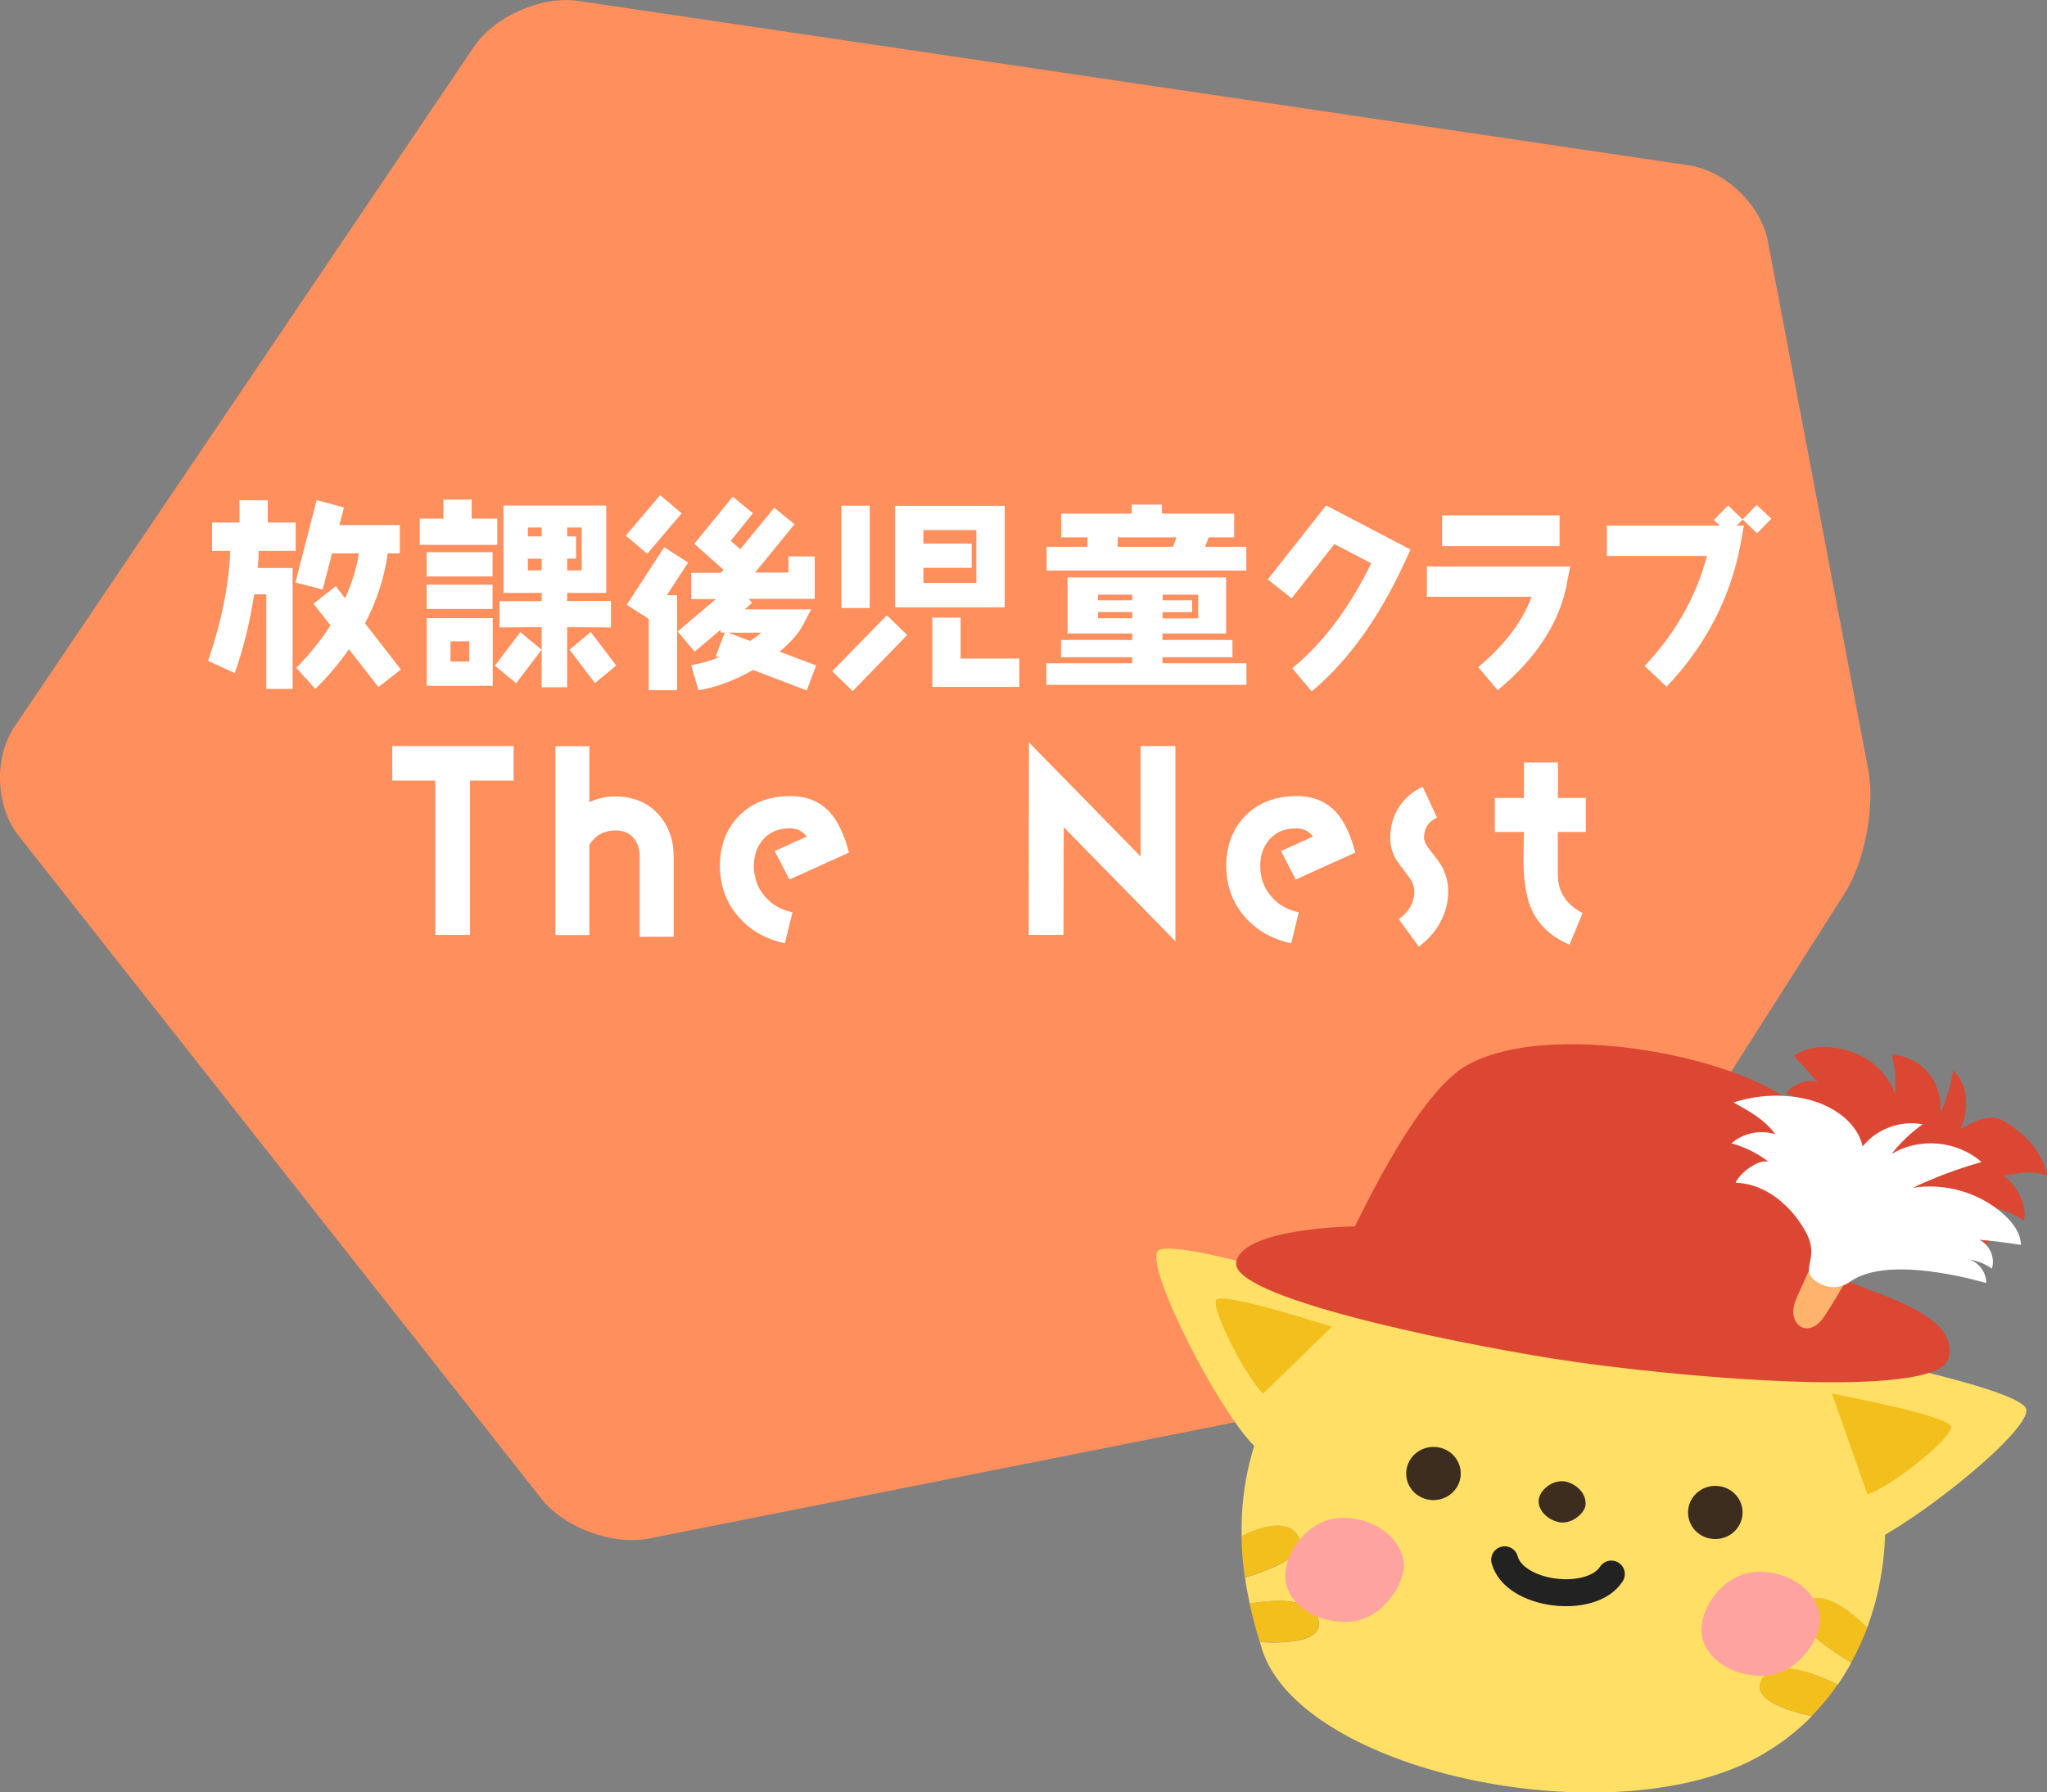
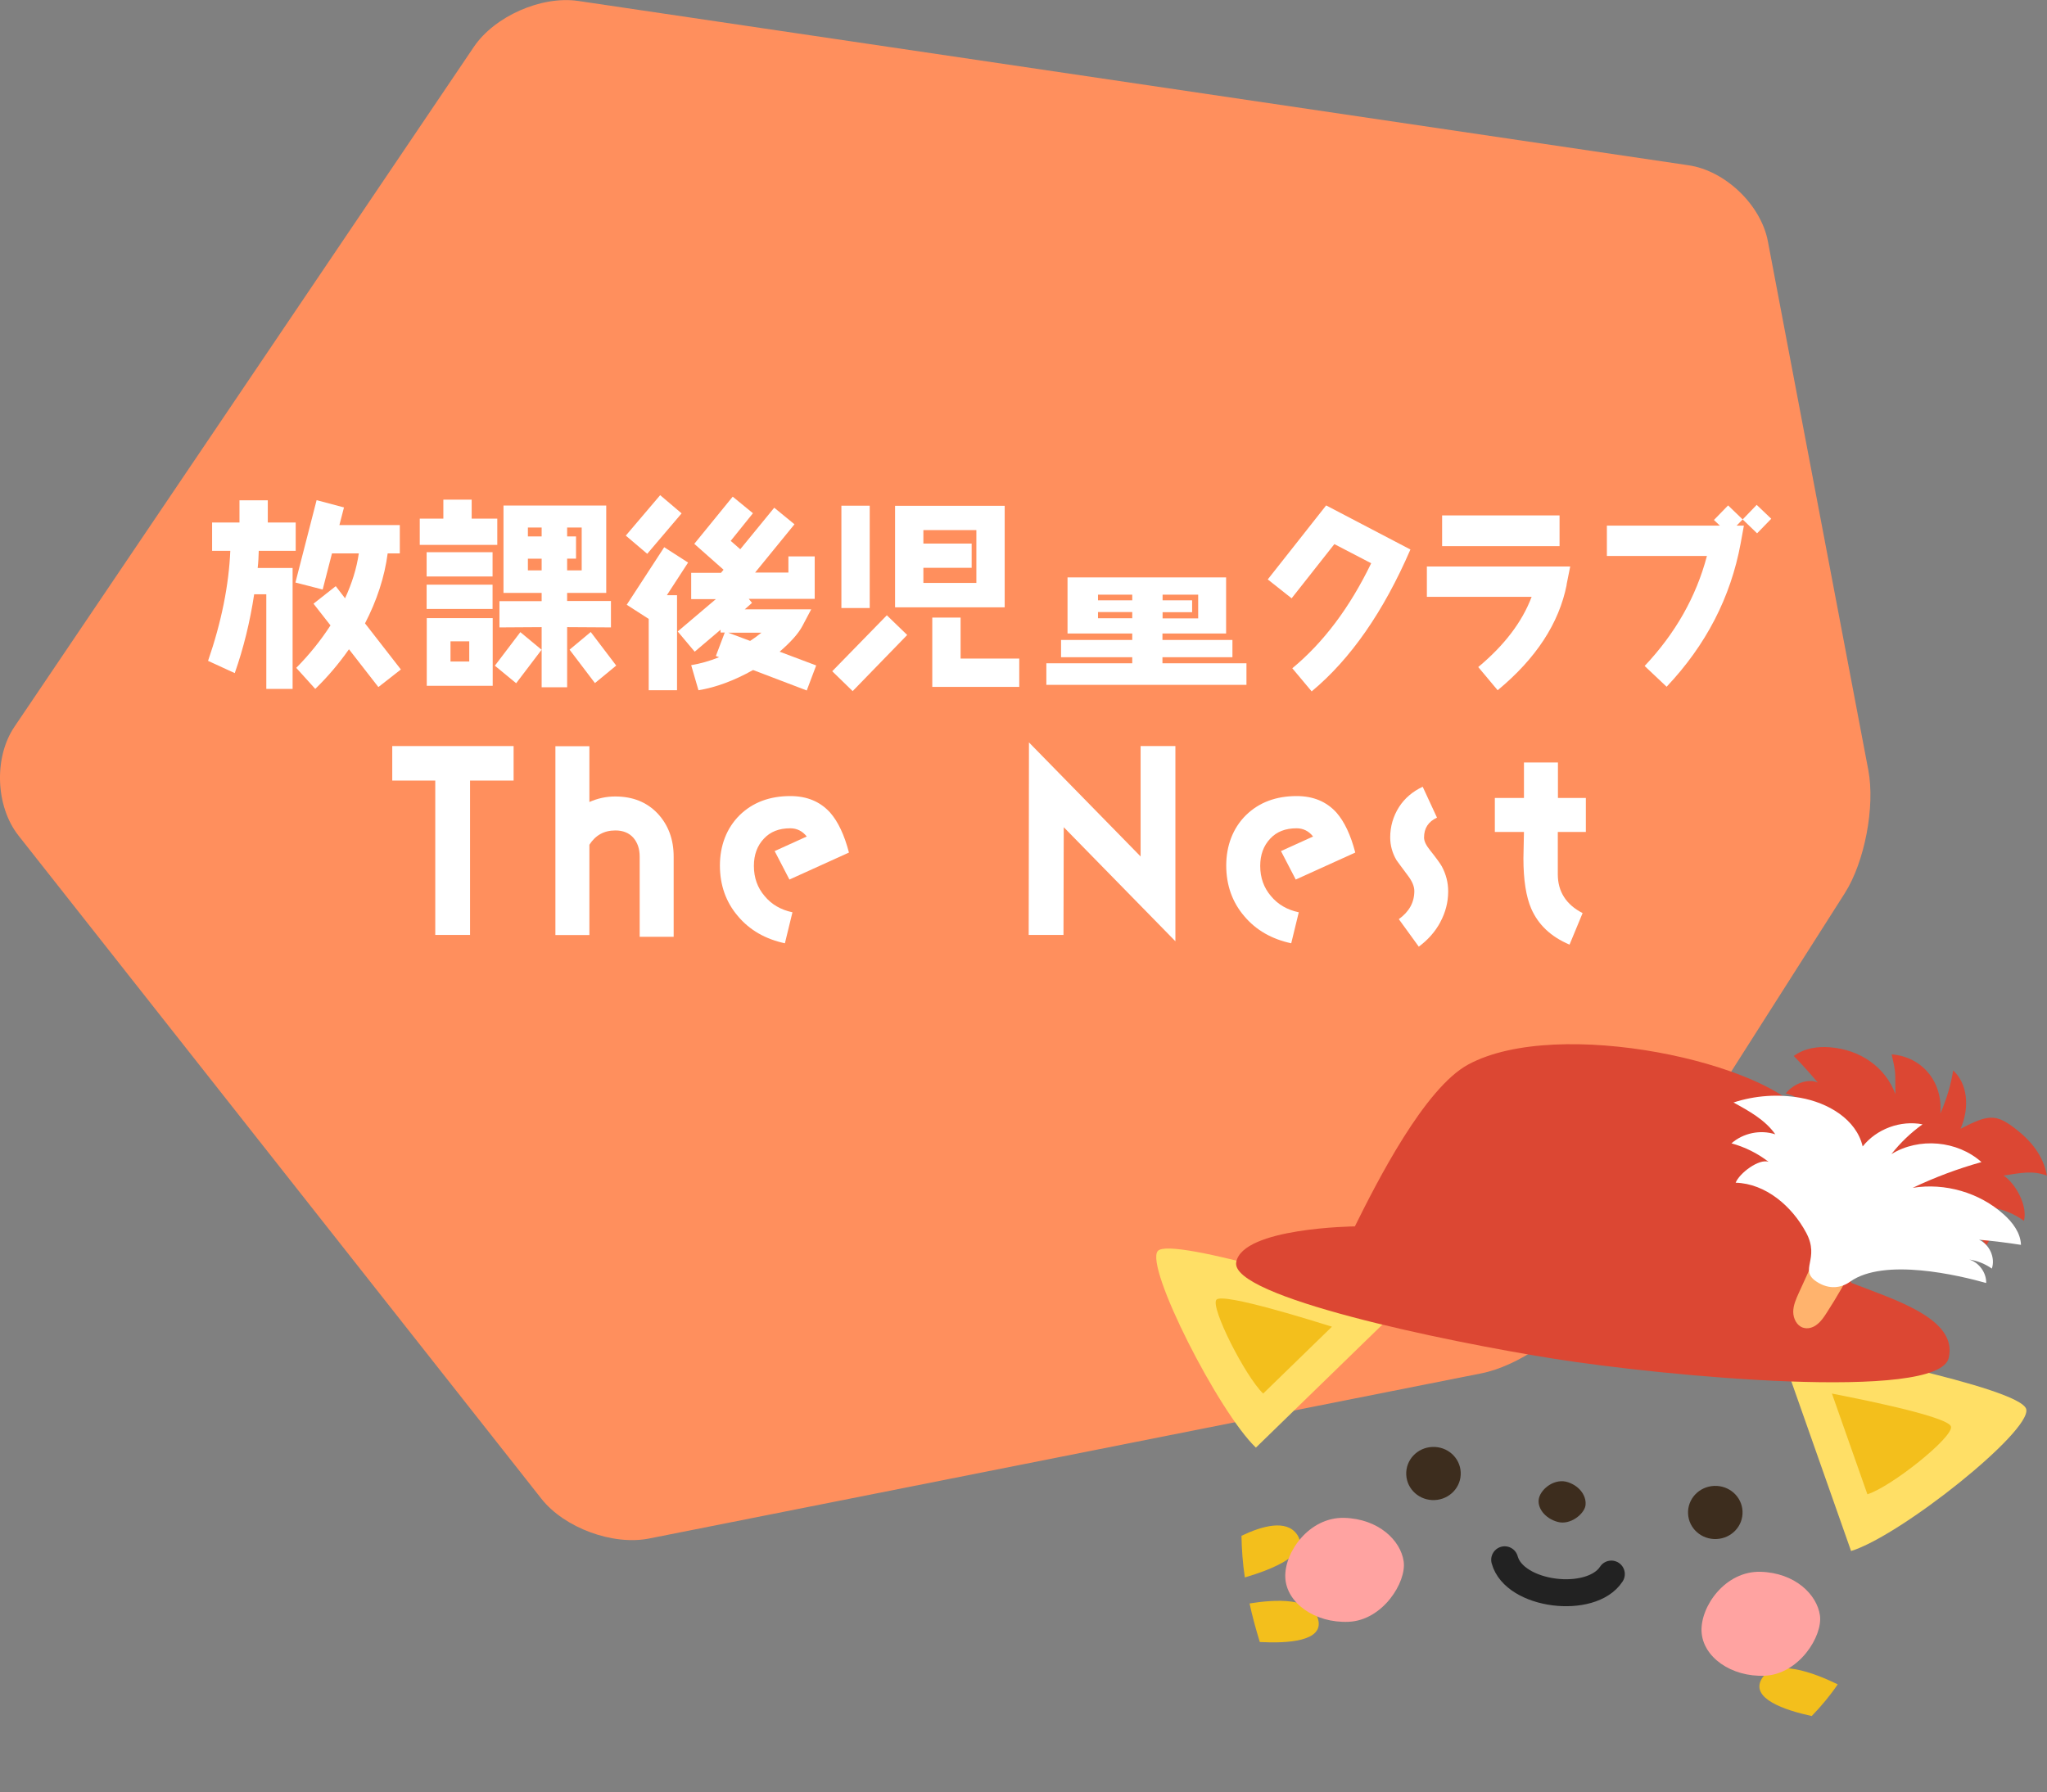
<svg xmlns="http://www.w3.org/2000/svg" id="_レイヤー_2" data-name="レイヤー 2" viewBox="0 0 151.81 132.95">
  <rect x="0" y="0" width="151.81" height="132.95" fill="#808080" stroke="none" />
  <defs>
    <style>
      .cls-1 {
        fill: #3d2d1e;
      }

      .cls-2 {
        fill: #fff;
      }

      .cls-3 {
        fill: #ffa3a1;
      }

      .cls-4 {
        fill: none;
        stroke: #222;
        stroke-linecap: round;
        stroke-linejoin: round;
        stroke-width: 2px;
      }

      .cls-5 {
        fill: #dc4733;
      }

      .cls-6 {
        fill: #ffb36d;
      }

      .cls-7 {
        fill: #ffdf66;
      }

      .cls-8 {
        fill: #ff8f5d;
      }

      .cls-9 {
        fill: #f3bf1c;
      }
    </style>
  </defs>
  <g id="header">
    <g>
      <path class="cls-8" d="M35.14,3.48c1.54-2.28,5.02-3.81,7.74-3.41l82.35,12.19c2.72.4,5.37,2.94,5.88,5.64l7.45,39.23c.51,2.7-.27,6.81-1.75,9.13l-19.36,30.42c-1.48,2.32-4.89,4.66-7.59,5.19l-61.71,12.25c-2.7.54-6.3-.79-8-2.95L1.37,61.98c-1.7-2.16-1.84-5.79-.3-8.07L35.14,3.48Z" />
      <g>
        <path class="cls-2" d="M19.19,40.85c-.01.41-.03.84-.08,1.28h2.59v8.97h-1.95v-7.02h-.9c-.31,2.05-.79,4-1.44,5.85l-1.98-.91c1-2.9,1.54-5.62,1.65-8.16h-1.35v-2.1h2.03v-1.65h2.1v1.65h2.07v2.1h-2.75ZM28.05,50.95l-2.17-2.79c-.73,1.04-1.56,2.03-2.5,2.94l-1.41-1.56c.98-.99,1.82-2.04,2.54-3.15l-1.26-1.61,1.65-1.3.69.9c.51-1.11.86-2.22,1.02-3.33h-1.99l-.69,2.68-2.02-.52,1.57-6.11,2.03.54-.34,1.31h4.48v2.1h-.9c-.23,1.75-.8,3.49-1.68,5.19l2.66,3.42-1.65,1.29Z" />
        <path class="cls-2" d="M31.13,40.42v-1.95h1.75v-1.41h2.1v1.41h1.9v1.95h-5.76ZM31.64,42.76v-1.8h4.89v1.8h-4.89ZM31.64,45.17v-1.8h4.89v1.8h-4.89ZM31.65,50.87v-5.02h4.89v5.02h-4.89ZM34.8,47.57h-1.39v1.5h1.39v-1.5ZM42.06,46.51v4.47h-1.89v-2.79l-1.89,2.49-1.58-1.3,1.89-2.49,1.58,1.31v-1.68l-3.13.02v-1.95h3.13v-.61h-2.83v-6.48h7.62v6.48h-2.9v.6h3.25v1.96l-3.25-.02ZM40.17,39.13h-1.02v.66h1.02v-.66ZM40.17,41.44h-1.02v.87h1.02v-.87ZM43.14,39.13h-1.08v.66h.66v1.65h-.66v.87h1.08v-3.18ZM44.13,50.68l-1.89-2.49,1.57-1.31,1.89,2.49-1.58,1.3Z" />
        <path class="cls-2" d="M48,41.08l-1.59-1.35,2.55-3,1.59,1.35-2.55,3ZM49.44,44.15h.77v7.05h-2.1v-5.29l-1.63-1.05,2.78-4.27,1.77,1.14-1.58,2.43ZM59.84,51.22l-3.99-1.52c-1.41.79-2.76,1.29-4.05,1.5l-.54-1.86c.66-.11,1.35-.3,2.07-.59l-.24-.09.66-1.74h-.31v-.21l-1.92,1.63-1.26-1.5,2.83-2.4h-1.83v-1.95h2.21l.19-.23-2.17-1.92,2.85-3.5,1.5,1.23-1.65,2.05.71.62,2.52-3.08,1.5,1.23-2.92,3.58h2.47v-1.2h1.95v3.15h-4.89l.24.3-.54.48h4.93l-.65,1.23c-.3.57-.87,1.2-1.69,1.91l2.71,1.02-.69,1.83ZM54,46.93l1.63.61c.3-.19.58-.4.84-.61h-2.47Z" />
        <path class="cls-2" d="M63.23,51.26l-1.51-1.47,4.05-4.15,1.51,1.46-4.05,4.17ZM62.4,45.1v-7.59h2.1v7.59h-2.1ZM66.38,45.05v-7.53h8.13v7.53h-8.13ZM72.41,39.32h-3.93v1h3.58v1.8h-3.58v1.12h3.93v-3.93ZM69.14,50.95v-5.14h2.1v3.04h4.35v2.1h-6.45Z" />
        <path class="cls-2" d="M97.28,51.29l-1.44-1.72c2.31-1.91,4.26-4.5,5.85-7.79l-2.73-1.42-3.17,4.02-1.77-1.4,4.33-5.49,6.25,3.27c-2,4.62-4.44,8.13-7.33,10.53Z" />
        <path class="cls-2" d="M116.19,43.37c-.57,2.87-2.28,5.48-5.12,7.83l-1.44-1.72c1.93-1.61,3.25-3.33,3.96-5.21h-7.77v-2.25h10.63l-.27,1.35ZM106.95,40.51v-2.28h8.71v2.28h-8.71Z" />
        <path class="cls-2" d="M130.31,39.56l-1.07-1.03-.45.46h.54l-.24,1.32c-.74,4-2.57,7.54-5.49,10.63l-1.63-1.54c2.28-2.42,3.82-5.13,4.62-8.16h-7.42v-2.25h8.38l-.44-.42,1.05-1.08,1.08,1.04,1.04-1.08,1.08,1.03-1.05,1.08Z" />
        <path class="cls-2" d="M34.86,57.9v11.45h-2.58v-11.45h-3.19v-2.56h9v2.56h-3.24Z" />
        <path class="cls-2" d="M47.44,69.48v-5.94c0-.58-.16-1.04-.47-1.4-.32-.36-.77-.54-1.33-.54-.85,0-1.48.36-1.93,1.06v6.7h-2.52v-14.01h2.52v4.14c.61-.27,1.24-.41,1.91-.41,1.3,0,2.34.41,3.15,1.26.79.85,1.19,1.91,1.19,3.21v5.94h-2.52Z" />
        <path class="cls-2" d="M58.55,65.25l-1.1-2.12,2.38-1.08c-.32-.41-.74-.61-1.22-.61-.83,0-1.48.25-1.96.77-.49.52-.74,1.19-.74,2.02,0,.88.27,1.62.79,2.23.52.63,1.21,1.03,2.07,1.21l-.56,2.3c-1.44-.31-2.61-.97-3.49-2.02-.88-1.03-1.33-2.29-1.33-3.75s.49-2.77,1.46-3.73c.97-.95,2.23-1.42,3.76-1.42,1.24,0,2.21.41,2.95,1.22.59.67,1.06,1.66,1.4,2.97l-4.41,2Z" />
        <path class="cls-2" d="M78.89,61.36l-.02,7.99h-2.58l.02-14.28,8.28,8.46v-8.19h2.58v14.48l-8.28-8.46Z" />
        <path class="cls-2" d="M96.1,65.25l-1.1-2.12,2.38-1.08c-.32-.41-.74-.61-1.22-.61-.83,0-1.48.25-1.96.77-.49.52-.74,1.19-.74,2.02,0,.88.27,1.62.79,2.23.52.63,1.21,1.03,2.07,1.21l-.56,2.3c-1.44-.31-2.61-.97-3.49-2.02-.88-1.03-1.33-2.29-1.33-3.75s.49-2.77,1.46-3.73c.97-.95,2.23-1.42,3.76-1.42,1.24,0,2.21.41,2.95,1.22.59.67,1.06,1.66,1.4,2.97l-4.41,2Z" />
        <path class="cls-2" d="M106.82,68.4c-.4.74-.94,1.33-1.6,1.82l-1.48-2.04c.77-.56,1.15-1.24,1.15-2.09,0-.34-.16-.72-.47-1.13-.56-.74-.83-1.13-.85-1.15-.31-.52-.47-1.1-.47-1.69,0-.81.22-1.57.65-2.25.43-.67,1.03-1.17,1.76-1.51l1.06,2.29c-.63.29-.96.77-.96,1.48,0,.27.16.59.47.97.43.54.72.94.85,1.17.31.58.47,1.19.47,1.85,0,.81-.2,1.57-.59,2.29Z" />
        <path class="cls-2" d="M115.53,61.72v3.13c0,1.28.61,2.25,1.84,2.88l-.97,2.34c-1.39-.59-2.32-1.48-2.84-2.67-.38-.88-.58-2.12-.58-3.73,0-.27.02-.94.04-1.96h-2.16v-2.52h2.16v-2.63h2.52v2.63h2.07v2.52h-2.07Z" />
      </g>
      <g>
-         <path class="cls-2" d="M77.62,42.32v-1.76h3.03v-.7h-1.95v-1.76h5.23v-.67h2.24v.67h5.36v1.76h-1.89l-.27.7h3.06v1.76h-14.81ZM82.89,39.86v.7h4.1l.26-.7h-4.35Z" />
        <path class="cls-2" d="M77.6,50.8v-1.6h6.37v-.45h-5.28v-1.28h5.28v-.48h-4.8v-4.16h11.76v4.16h-4.72v.48h5.19v1.28h-5.19v.45h6.23v1.6h-14.84ZM83.97,44.11h-2.54v.42h2.54v-.42ZM83.97,45.4h-2.54v.46h2.54v-.46ZM88.86,44.11h-2.64v.42h2.19v.88h-2.19v.46h2.64v-1.76Z" />
      </g>
      <g>
        <g>
          <path class="cls-9" d="M96.19,113.82c-.79-1.13-2.57-.64-4.12.1.02,1,.09,2.03.25,3.09,2.03-.6,4.89-1.73,3.87-3.19Z" />
-           <path class="cls-9" d="M133.82,118.88c-1.51,1.27,1.69,3.41,3.47,4.44.46-.84.86-1.71,1.2-2.61-1.37-1.34-3.4-2.89-4.66-1.84Z" />
          <path class="cls-9" d="M130.64,124.55c-.82,1.44,1.69,2.3,3.72,2.74.71-.73,1.36-1.51,1.93-2.35-1.74-.85-4.73-2-5.65-.39Z" />
-           <path class="cls-7" d="M133.82,118.88c1.26-1.05,3.29.49,4.66,1.84.4-1.09.72-2.22.94-3.38,1.54-8.08-1.45-17.39-9.51-22.56-2.73-1.52-5.85-2.46-9.08-2.84-13.44-1.6-29.03,6.35-28.75,21.99,1.55-.74,3.33-1.23,4.12-.1,1.01,1.46-1.84,2.59-3.87,3.19.09.63.21,1.27.35,1.93,1.92-.32,4.67-.46,5.09,1.2.41,1.61-2.26,1.77-4.33,1.66.07.21.12.42.19.64,2.87,8.52,23.32,13.27,34.76,8.8,2.35-.92,4.34-2.28,5.98-3.95-2.03-.44-4.54-1.3-3.72-2.74.92-1.61,3.91-.46,5.65.39.36-.52.69-1.06,1-1.62-1.77-1.03-4.98-3.18-3.47-4.44Z" />
          <path class="cls-9" d="M97.76,120.14c-.42-1.66-3.18-1.51-5.09-1.2.2.93.46,1.88.76,2.86,2.07.11,4.74-.05,4.33-1.66Z" />
        </g>
        <path class="cls-7" d="M131.77,99.4c2.65.52,18.1,3.5,18.5,5.13.4,1.64-9.28,9.37-12.99,10.52" />
        <path class="cls-9" d="M135.86,103.37c1.27.25,8.64,1.67,8.83,2.45s-4.43,4.47-6.2,5.02" />
        <path class="cls-7" d="M103.81,97c-2.49-.78-16.99-5.36-17.95-4.2-.96,1.17,4.51,11.94,7.28,14.58" />
        <path class="cls-9" d="M98.78,98.41c-1.19-.37-8.11-2.56-8.57-2-.46.56,2.15,5.7,3.47,6.96" />
        <path class="cls-1" d="M117.58,111.69c-.1.6-1.1,1.46-2.06,1.2-.96-.26-1.57-1.08-1.38-1.79.19-.71,1.2-1.48,2.16-1.15.96.33,1.38,1.13,1.28,1.74Z" />
        <path class="cls-1" d="M125.19,112.28c.05,1.09.99,1.93,2.11,1.88,1.12-.05,1.98-.97,1.93-2.06-.05-1.09-.99-1.93-2.11-1.88-1.12.05-1.98.97-1.93,2.06Z" />
        <path class="cls-1" d="M104.29,109.39c.05,1.09.99,1.93,2.11,1.88,1.12-.05,1.98-.97,1.93-2.06-.05-1.09-.99-1.93-2.11-1.88-1.12.05-1.98.97-1.93,2.06Z" />
        <path class="cls-3" d="M134.97,119.82c.22,1.54-1.55,4.36-4.08,4.48-2.52.11-4.62-1.41-4.7-3.29-.08-1.87,1.77-4.48,4.36-4.42,2.58.07,4.2,1.69,4.42,3.23Z" />
        <path class="cls-3" d="M104.1,115.82c.22,1.54-1.55,4.37-4.08,4.48-2.52.11-4.62-1.41-4.7-3.29-.08-1.87,1.77-4.48,4.36-4.42,2.58.07,4.2,1.69,4.42,3.23Z" />
        <path class="cls-5" d="M100.48,90.97c1.65-3.33,5.17-10.26,8.41-12.01,6.67-3.6,22.37-.12,25.07,3.92,2.27,3.39,3.25,12.25,3.34,12.28,3.23,1.26,7.91,2.66,7.22,5.57-.77,3.25-21.03,1.37-29.32.05-8.08-1.29-23.96-4.59-23.52-7.15.45-2.57,8.8-2.66,8.8-2.66Z" />
        <path class="cls-6" d="M134.49,93.51c-.36.8-.72,1.6-1.09,2.4-.2.45-.41.91-.41,1.4,0,.49.26,1.02.72,1.17.36.12.76,0,1.05-.24.3-.23.51-.55.71-.86.75-1.16,1.44-2.36,2.07-3.59" />
        <path class="cls-5" d="M141.53,91.19c2.27-.61,4.69-.38,5.78,1.18.52-.69.84-2.49.28-2.83.95.15,1.81.5,2.51,1.02.3-1.16-.67-2.82-1.51-3.36,1.32-.2,2.12-.39,3.21,0-.26-1.5-1.22-2.62-2.34-3.48-1.44-1.11-2.01-1.06-4.06.01.71-1.64.49-3.38-.55-4.33-.16,1.06-.49,2.14-.95,3.2.2-2.34-1.34-4.21-3.61-4.39.36,1.6.24,1.23.28,2.95-.74-1.99-2.59-3.31-4.9-3.48-.84-.06-1.82.05-2.64.65.62.63,1.21,1.29,1.78,1.97-.68-.32-1.77.05-2.38.81.54.12,1.02.37,1.38.73-.54-.37-1.47-.23-2.16.31,1.42,1.04,5.53,6.15,5.06,9.21-.11.74.12,1.54,1.15,1.79,1.41.35,1.38-1.36,3.65-1.97Z" />
        <path class="cls-2" d="M133.95,91.44c-1.05-1.97-3.01-3.65-5.23-3.71.28-.71,1.73-1.8,2.44-1.55-.81-.63-1.76-1.1-2.75-1.37.87-.77,2.15-1.03,3.25-.67-.75-1.07-1.95-1.73-3.1-2.36,1.59-.52,3.3-.64,4.95-.35,2.05.36,4.16,1.59,4.63,3.61,1.03-1.3,2.81-1.96,4.44-1.64-.87.62-1.65,1.37-2.31,2.21,2.04-1.26,4.89-1.01,6.68.59-1.75.49-3.46,1.13-5.1,1.91,2.39-.39,4.95.35,6.75,1.97.66.59,1.25,1.37,1.28,2.26-1.03-.16-2.07-.29-3.11-.38.78.35,1.22,1.33.95,2.14-.5-.35-1.07-.58-1.67-.67.73.23,1.27.98,1.25,1.74-1.99-.56-7.56-1.9-10.09-.1-.61.44-1.52.64-2.49,0-1.34-.88.28-1.67-.77-3.63Z" />
        <path class="cls-4" d="M119.5,116.76c-1.49,2.29-7.19,1.6-7.91-1.06" />
      </g>
    </g>
  </g>
</svg>